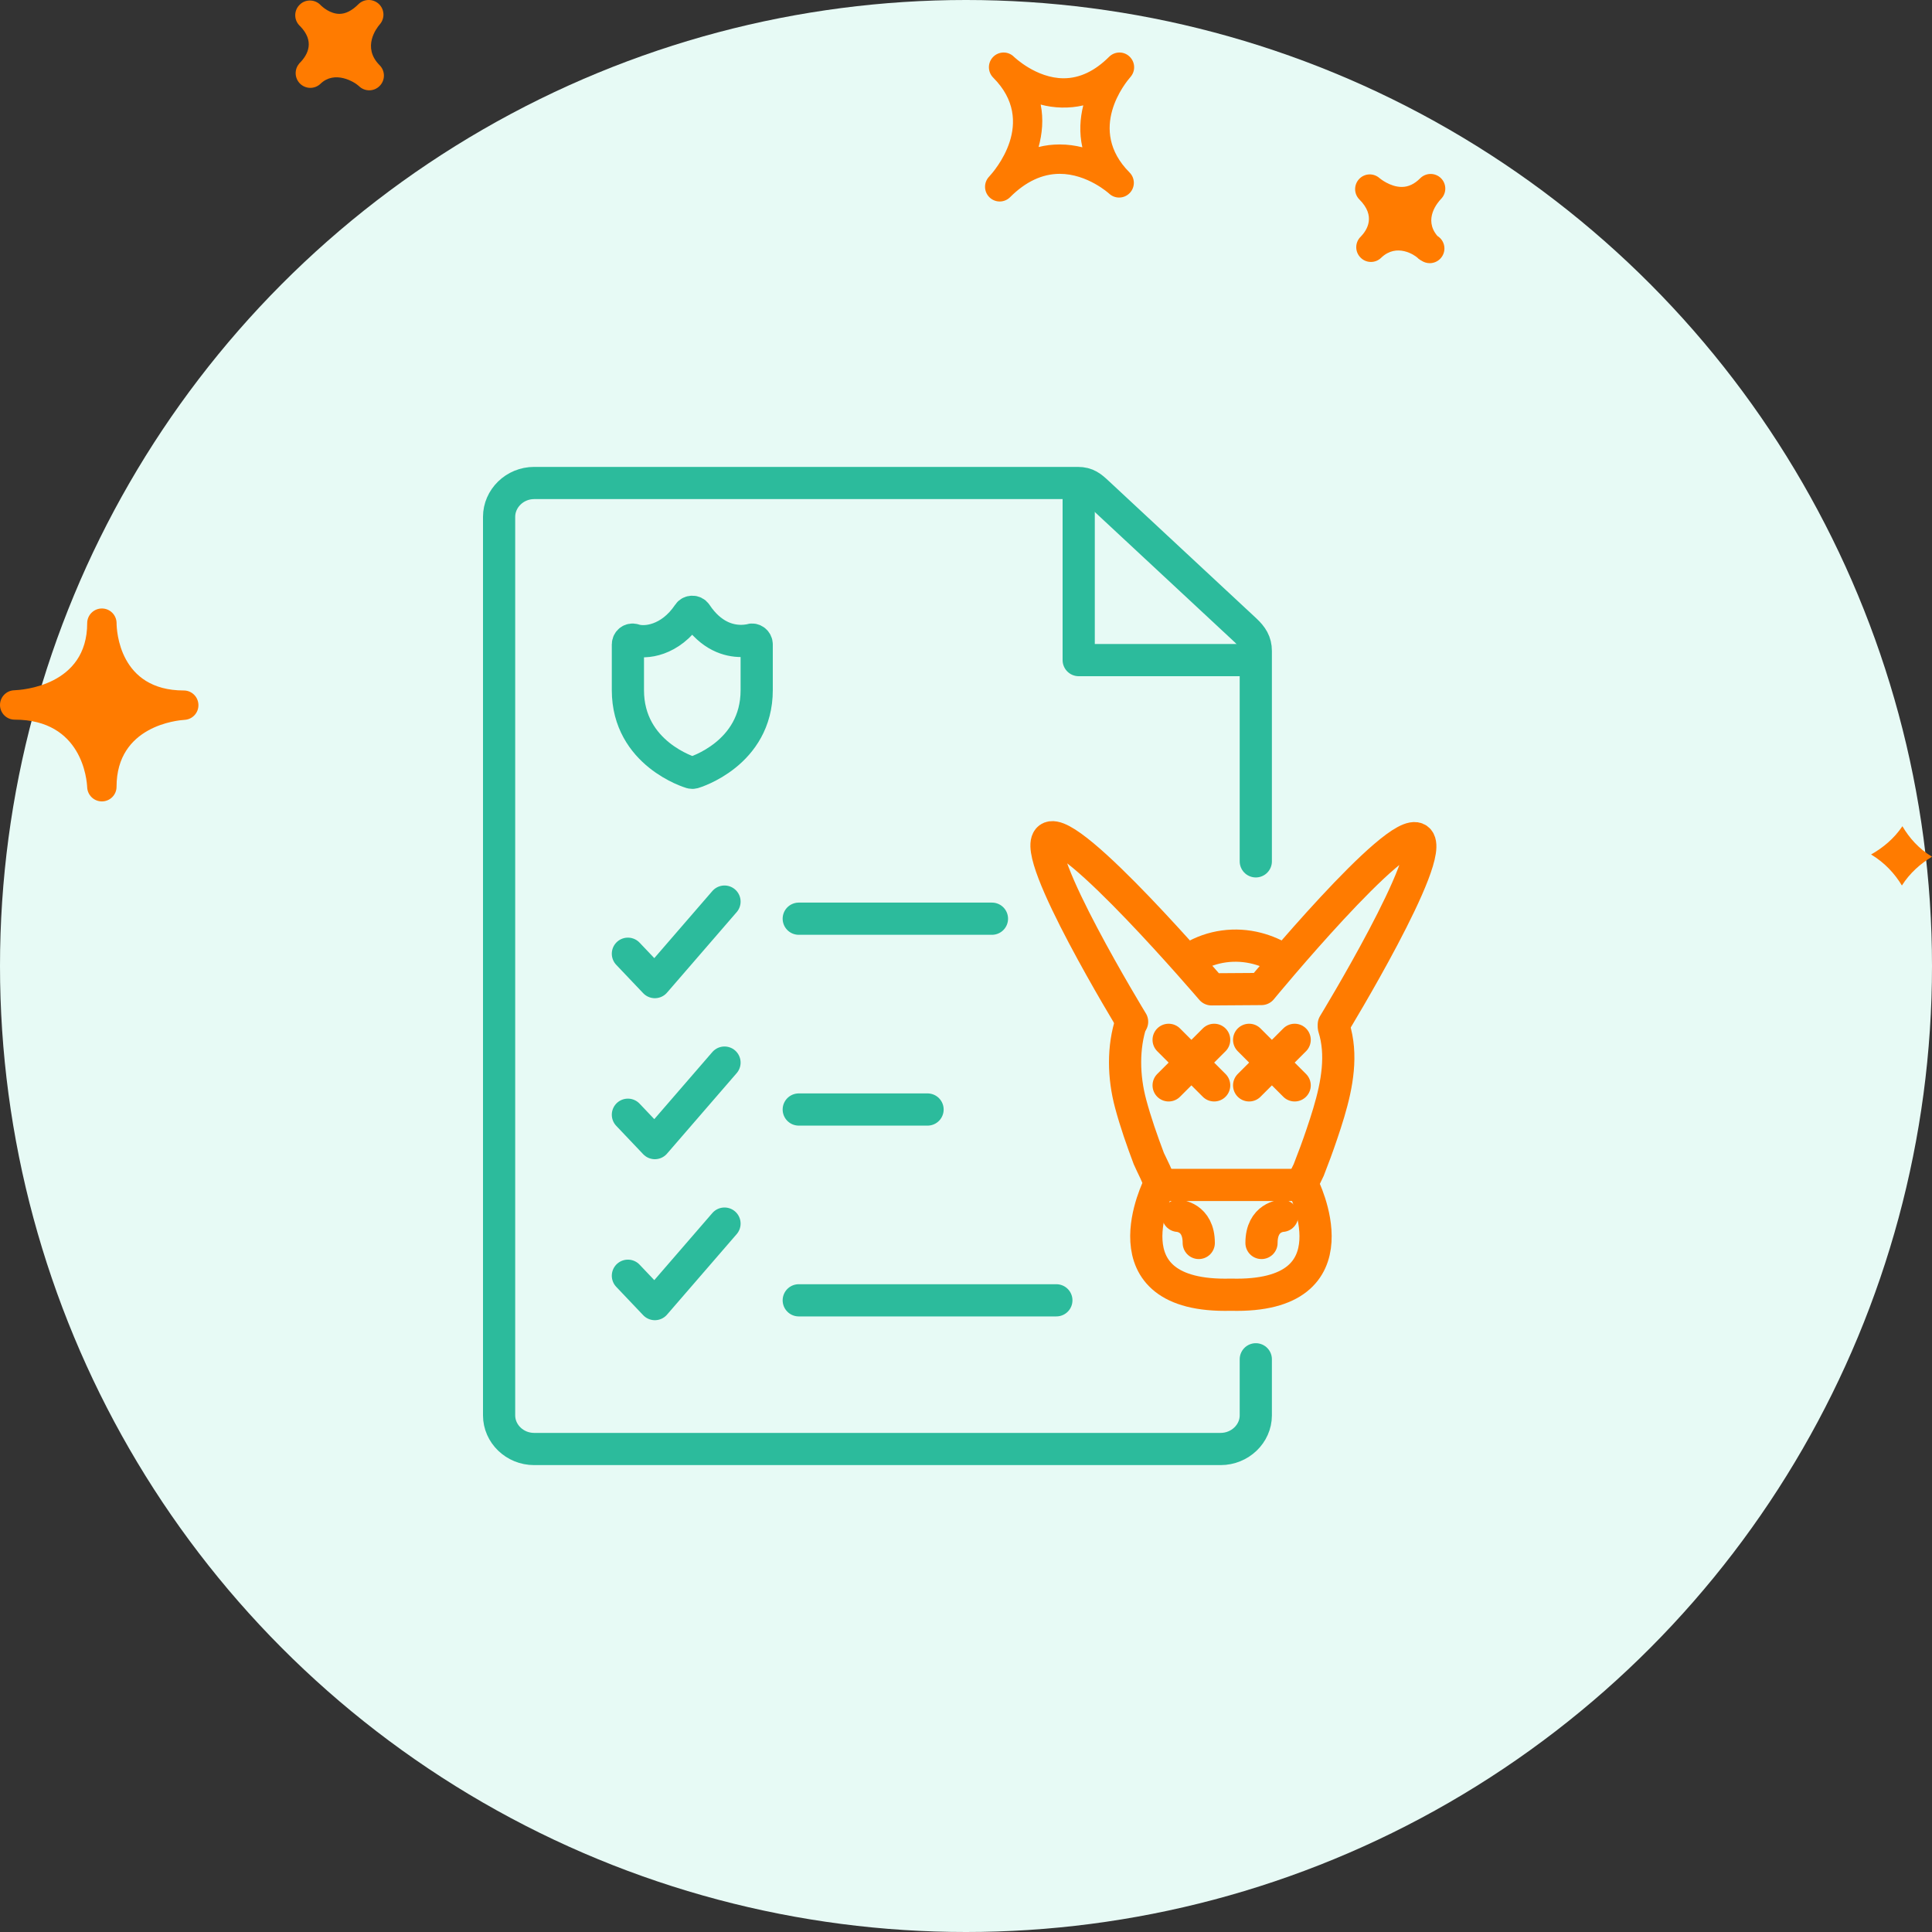
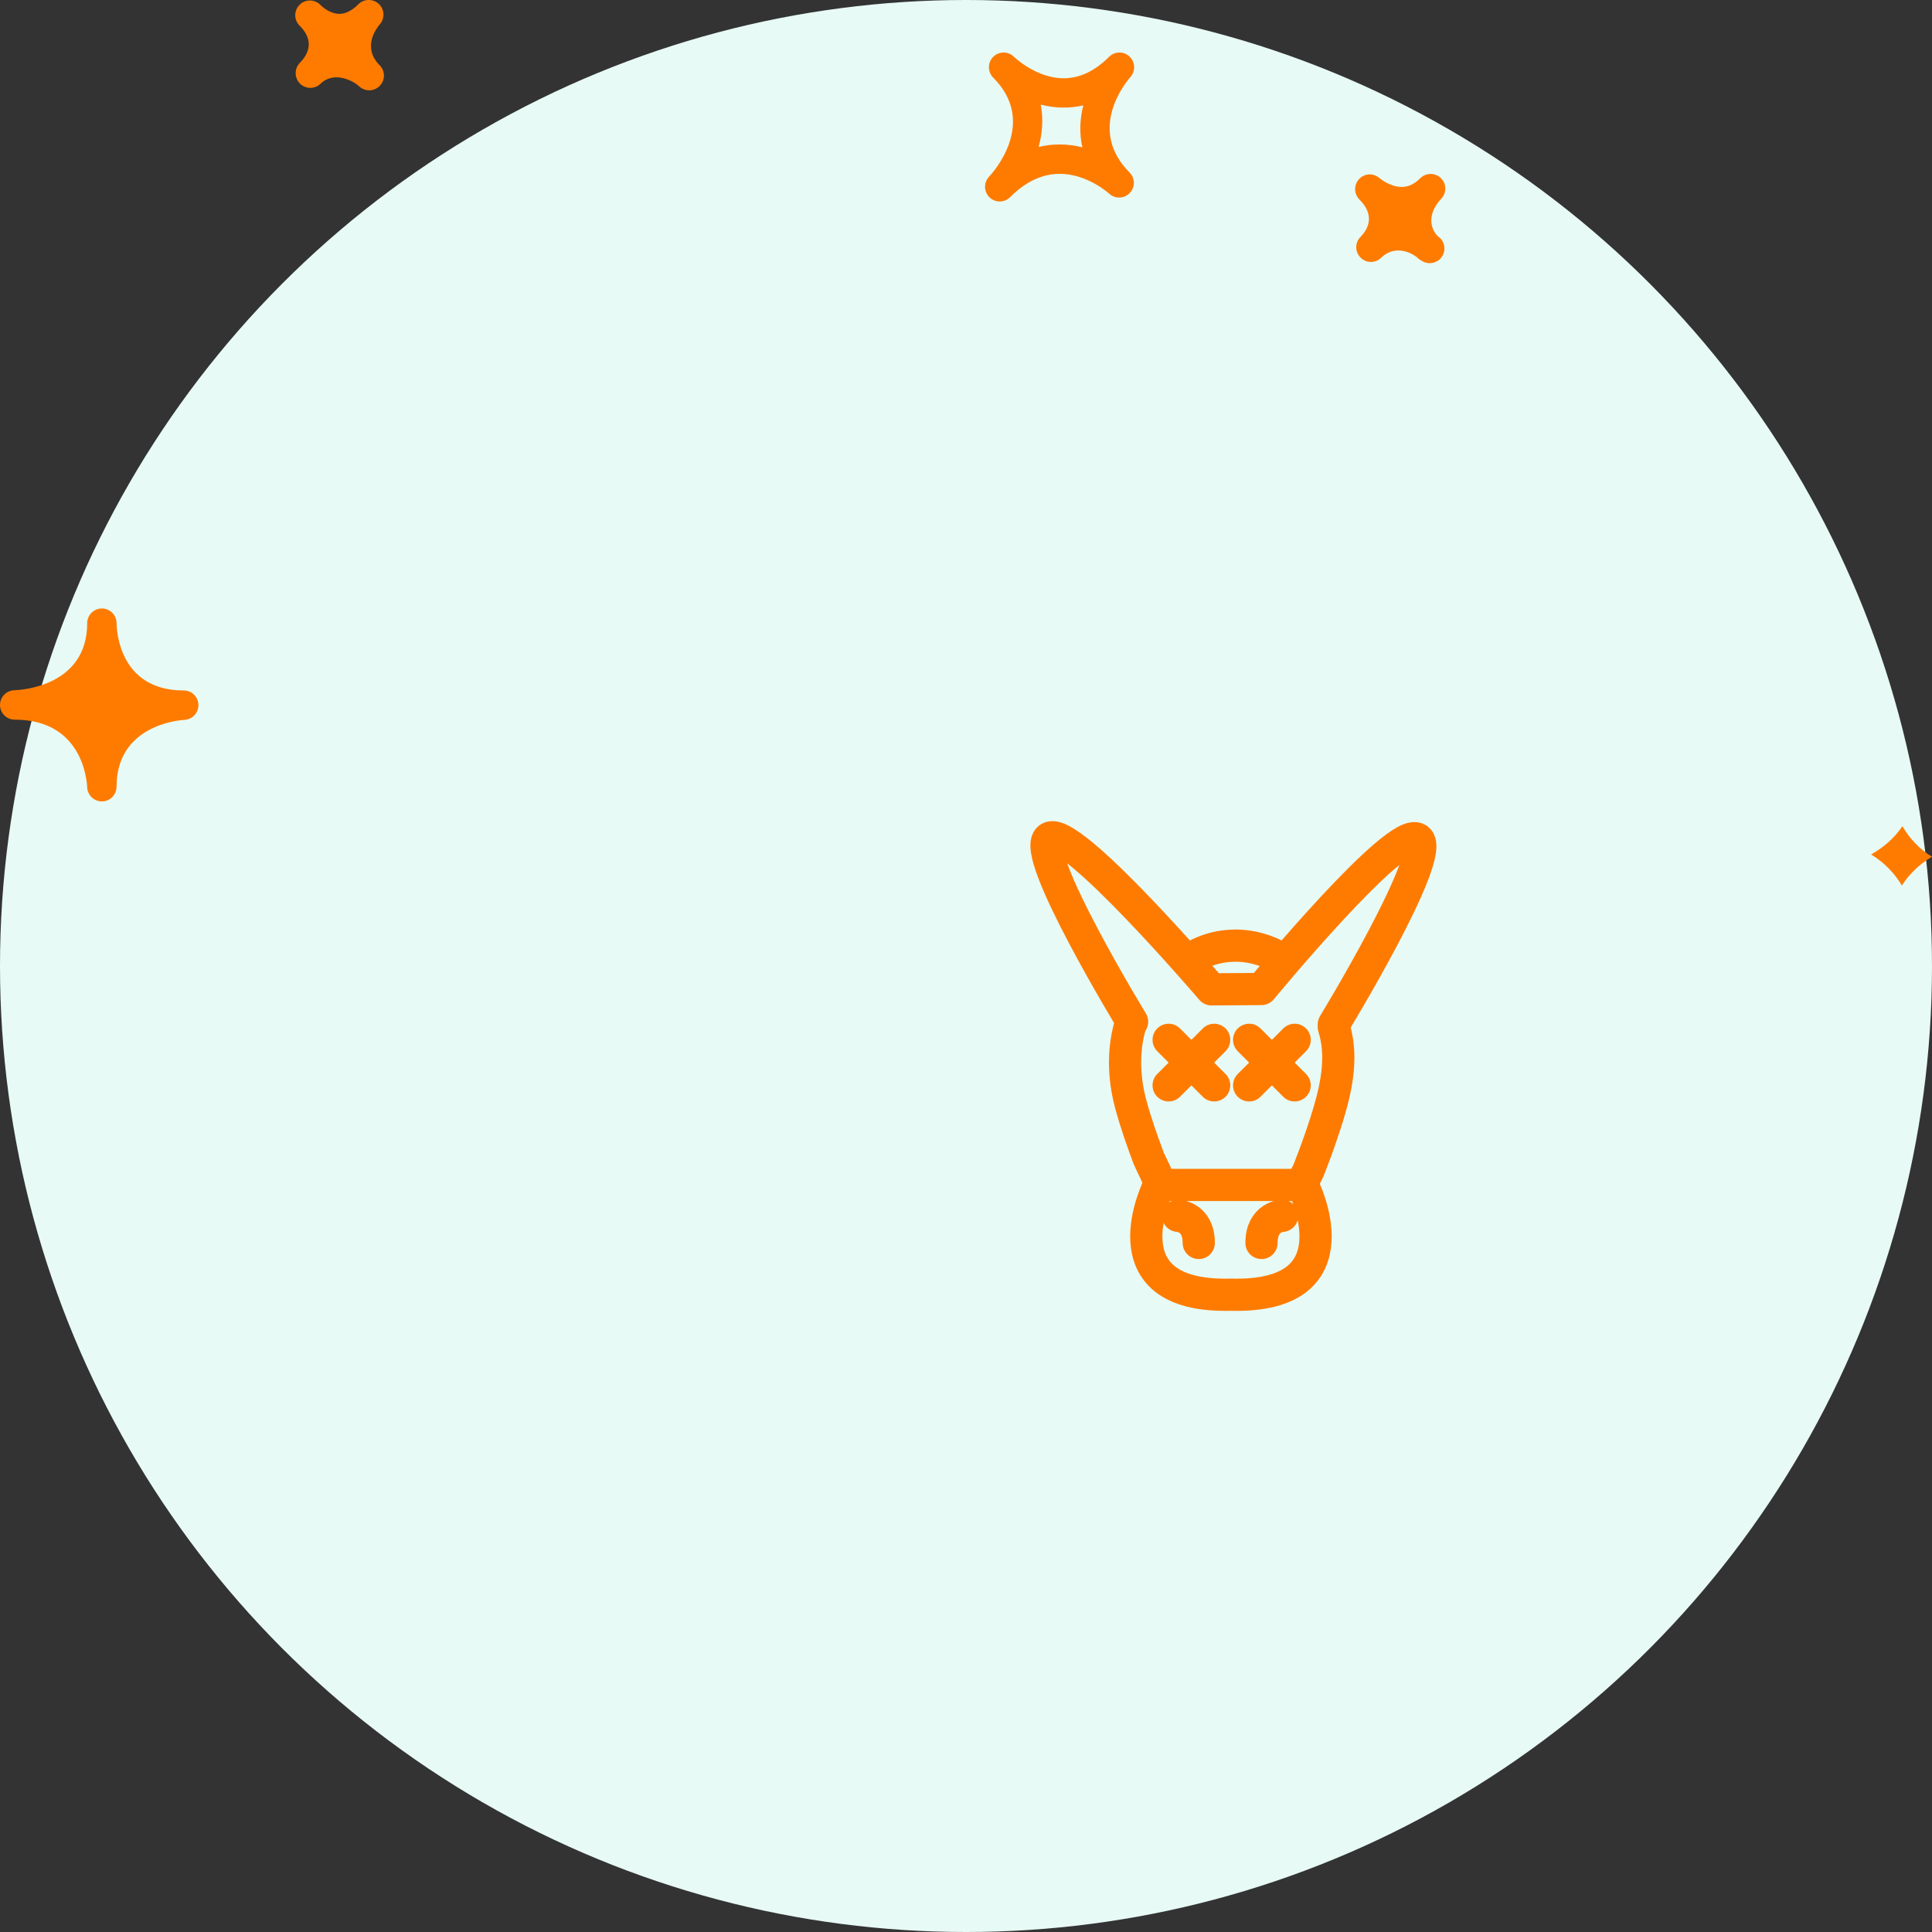
<svg xmlns="http://www.w3.org/2000/svg" width="120" height="120" viewBox="0 0 120 120">
  <rect x="0" y="0" width="120" height="120" fill="#333333" stroke="none" />
  <g fill="none" fill-rule="evenodd">
    <circle cx="60" cy="60" r="60" fill="#E7FAF5" />
-     <path stroke="#2CBB9C" stroke-linecap="round" stroke-linejoin="round" stroke-width="2" d="M67 31L67 41 77 41" />
-     <path stroke="#2CBB9C" stroke-linecap="round" stroke-linejoin="round" stroke-width="2" d="M78 84.428v3.485C78 89.05 77.021 90 75.813 90H33.176C31.97 90 31 89.05 31 87.913V32.1c0-1.137.97-2.1 2.176-2.1h33.765c.575 0 .843.232 1.25.613l9.16 8.525c.414.389.649.744.649 1.297V53.5" />
    <g stroke="#FF7B00" stroke-linecap="round" stroke-linejoin="round" stroke-width="2">
      <path d="M17.851 11.813c.133.425.213.857.25 1.295.144 1.743-.398 3.566-1 5.339-.252.748-.527 1.49-.815 2.224-.045.114-.433.815-.376.927 0 0 3.602 7.034-4.454 6.818C3.4 28.632 7 21.598 7 21.598c.1-.197-.568-1.43-.645-1.636-.422-1.122-.822-2.26-1.132-3.419-.441-1.65-.487-3.485.048-5.089M10.414 12.586l-2.828 2.828m0-2.828l2.828 2.828M15.414 12.586l-2.828 2.828m0-2.828l2.828 2.828" transform="translate(65 52)" />
      <path d="M5.317 11.463S-1.085.965.161.06C1.433-.867 10.249 9.45 10.249 9.45l3.102-.021M17.846 11.626S24.304 1.025 23.058.118c-1.272-.927-9.707 9.31-9.707 9.31" transform="translate(65 52)" />
      <path d="M9.054 7.477c1.22-.738 2.679-.92 4.026-.57.578.15 1.139.394 1.658.726M7 21.598L15.756 21.598M14.637 23.517s-1.283.048-1.283 1.686M8.173 23.517s1.284.048 1.284 1.686" transform="translate(65 52)" />
    </g>
-     <path stroke="#2CBB9C" stroke-width="2" d="M46.63 39.74c-.003 0-.238.07-.598.07-.762 0-1.865-.293-2.795-1.688-.108-.163-.366-.163-.474 0-1.123 1.684-2.705 1.86-3.392 1.618-.183-.057-.371.086-.371.29v2.837c0 3.96 3.885 5.11 3.924 5.122.025.007.05.011.076.011.026 0 .051-.004.076-.01.04-.012 3.924-1.162 3.924-5.123v-2.838c0-.196-.182-.345-.37-.29z" />
-     <path stroke="#2CBB9C" stroke-linecap="round" stroke-linejoin="round" stroke-width="2" d="M39 59.238L40.674 61 45 56M49.612 57.062L61.612 57.062M39 69.238L40.674 71 45 66M49.612 68.914L57.612 68.914M39 79.238L40.674 81 45 76M49.612 80.765L65.612 80.765" />
    <path fill="#FF7B00" fill-rule="nonzero" d="M70.155 3.511c-.356-.34-.918-.33-1.267.018-.884.884-1.831 1.333-2.822 1.333-1.71 0-3.074-1.322-3.089-1.335-.36-.358-.934-.35-1.286.003-.357.357-.357.935 0 1.292l.004.005c2.75 2.756.052 5.81-.264 6.15-.342.363-.328.934.029 1.28.178.172.406.258.633.258.235 0 .468-.09.646-.268.962-.963 1.999-1.45 3.083-1.45 1.717 0 3.056 1.218 3.071 1.231.36.337.93.32 1.276-.038.345-.358.342-.923-.01-1.276-2.67-2.678-.228-5.606.056-5.932.326-.37.301-.934-.06-1.27zM67.227 9.15c-.435-.11-.908-.178-1.408-.178-.45 0-.884.052-1.31.16.226-.823.313-1.72.13-2.637.806.22 1.768.259 2.645.05-.203.81-.26 1.698-.057 2.605zm22.276 3.21c-.192.2-1.111 1.249-.225 2.294.264.161.438.45.438.78 0 .503-.41.912-.912.912-.185 0-.36-.056-.507-.152-.063-.032-.124-.071-.18-.119l-.005.003-.053-.055c-.174-.17-1.304-.951-2.274-.011-.353.347-.927.345-1.278-.012-.342-.342-.357-.889-.04-1.247l-.002-.002c.003 0 .028-.025.043-.039.418-.43.956-1.294-.071-2.32-.35-.35-.357-.913-.018-1.273.338-.362.901-.383 1.272-.051 0 0 .637.543 1.373.543.409 0 .787-.175 1.15-.54.354-.352.93-.358 1.29 0 .355.354.355.931-.001 1.288zM18.58 3.955l-.004-.003.054-.054c.51-.522.916-1.337.015-2.269l-.04-.038c-.01-.015-.021-.025-.028-.03-.335-.366-.316-.931.043-1.273.349-.347.923-.34 1.276.01.007.011.018.02.028.03 0 .002.004.006.007.008.092.087.566.525 1.154.525.385 0 .78-.201 1.176-.598.349-.347.908-.351 1.271-.016.357.338.382.902.053 1.271-.192.223-1.115 1.413-.01 2.53h.003v.002c.357.357.357.934 0 1.291-.178.179-.409.268-.645.268-.232 0-.464-.087-.642-.264-.292-.274-1.507-.99-2.384-.142-.364.347-.93.336-1.28-.017-.332-.34-.351-.872-.047-1.23zM5.415 48.901c.022.49.424.876.912.876h.018c.498-.01.894-.414.894-.91 0-3.79 3.795-4.13 4.23-4.156.492-.03.873-.446.855-.94-.014-.492-.417-.884-.908-.884-4.025 0-4.173-3.757-4.175-4.184v-.001c-.004-.502-.41-.908-.912-.908-.496 0-.902.398-.913.891V38.704c0 3.902-4.069 4.152-4.532 4.17-.499.017-.89.43-.884.929.011.497.414.896.912.896 4.21.002 4.484 3.772 4.503 4.202zm112.747 2.417c.424.726 1.02 1.4 1.838 1.894-.708.426-1.376 1.01-1.87 1.788-.442-.733-1.066-1.417-1.914-1.927.738-.415 1.429-.987 1.946-1.755z" />
  </g>
</svg>